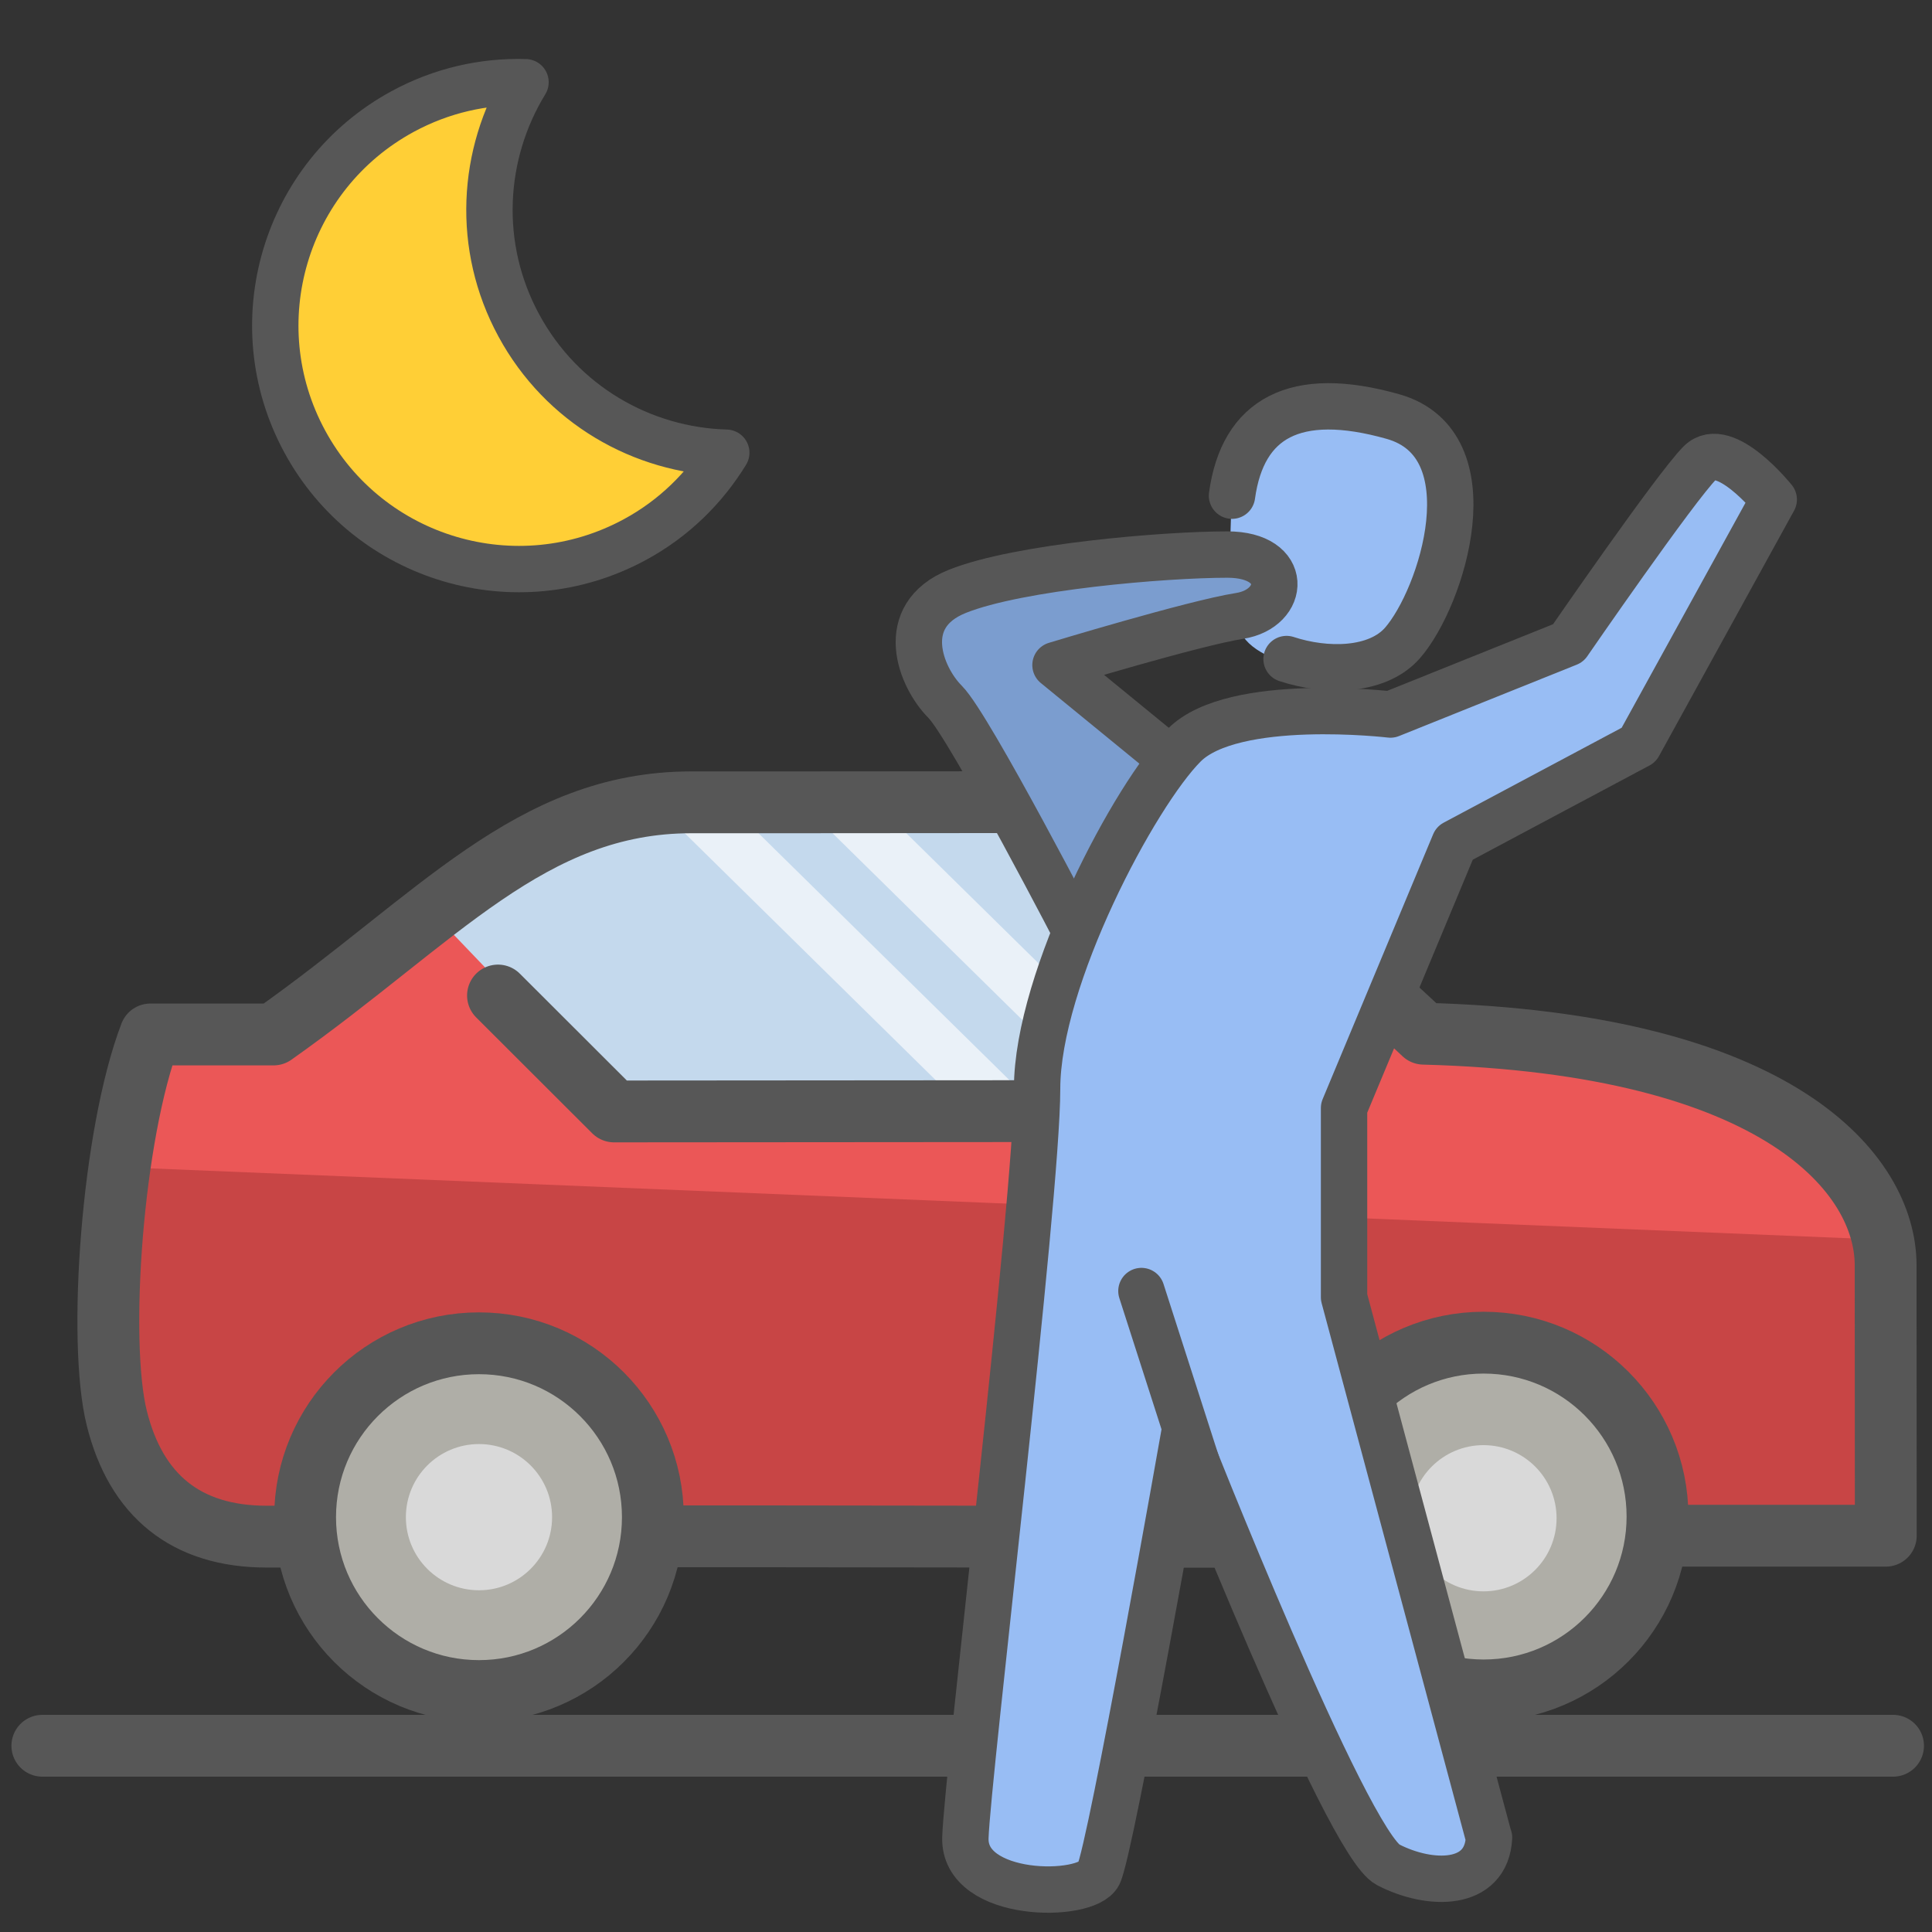
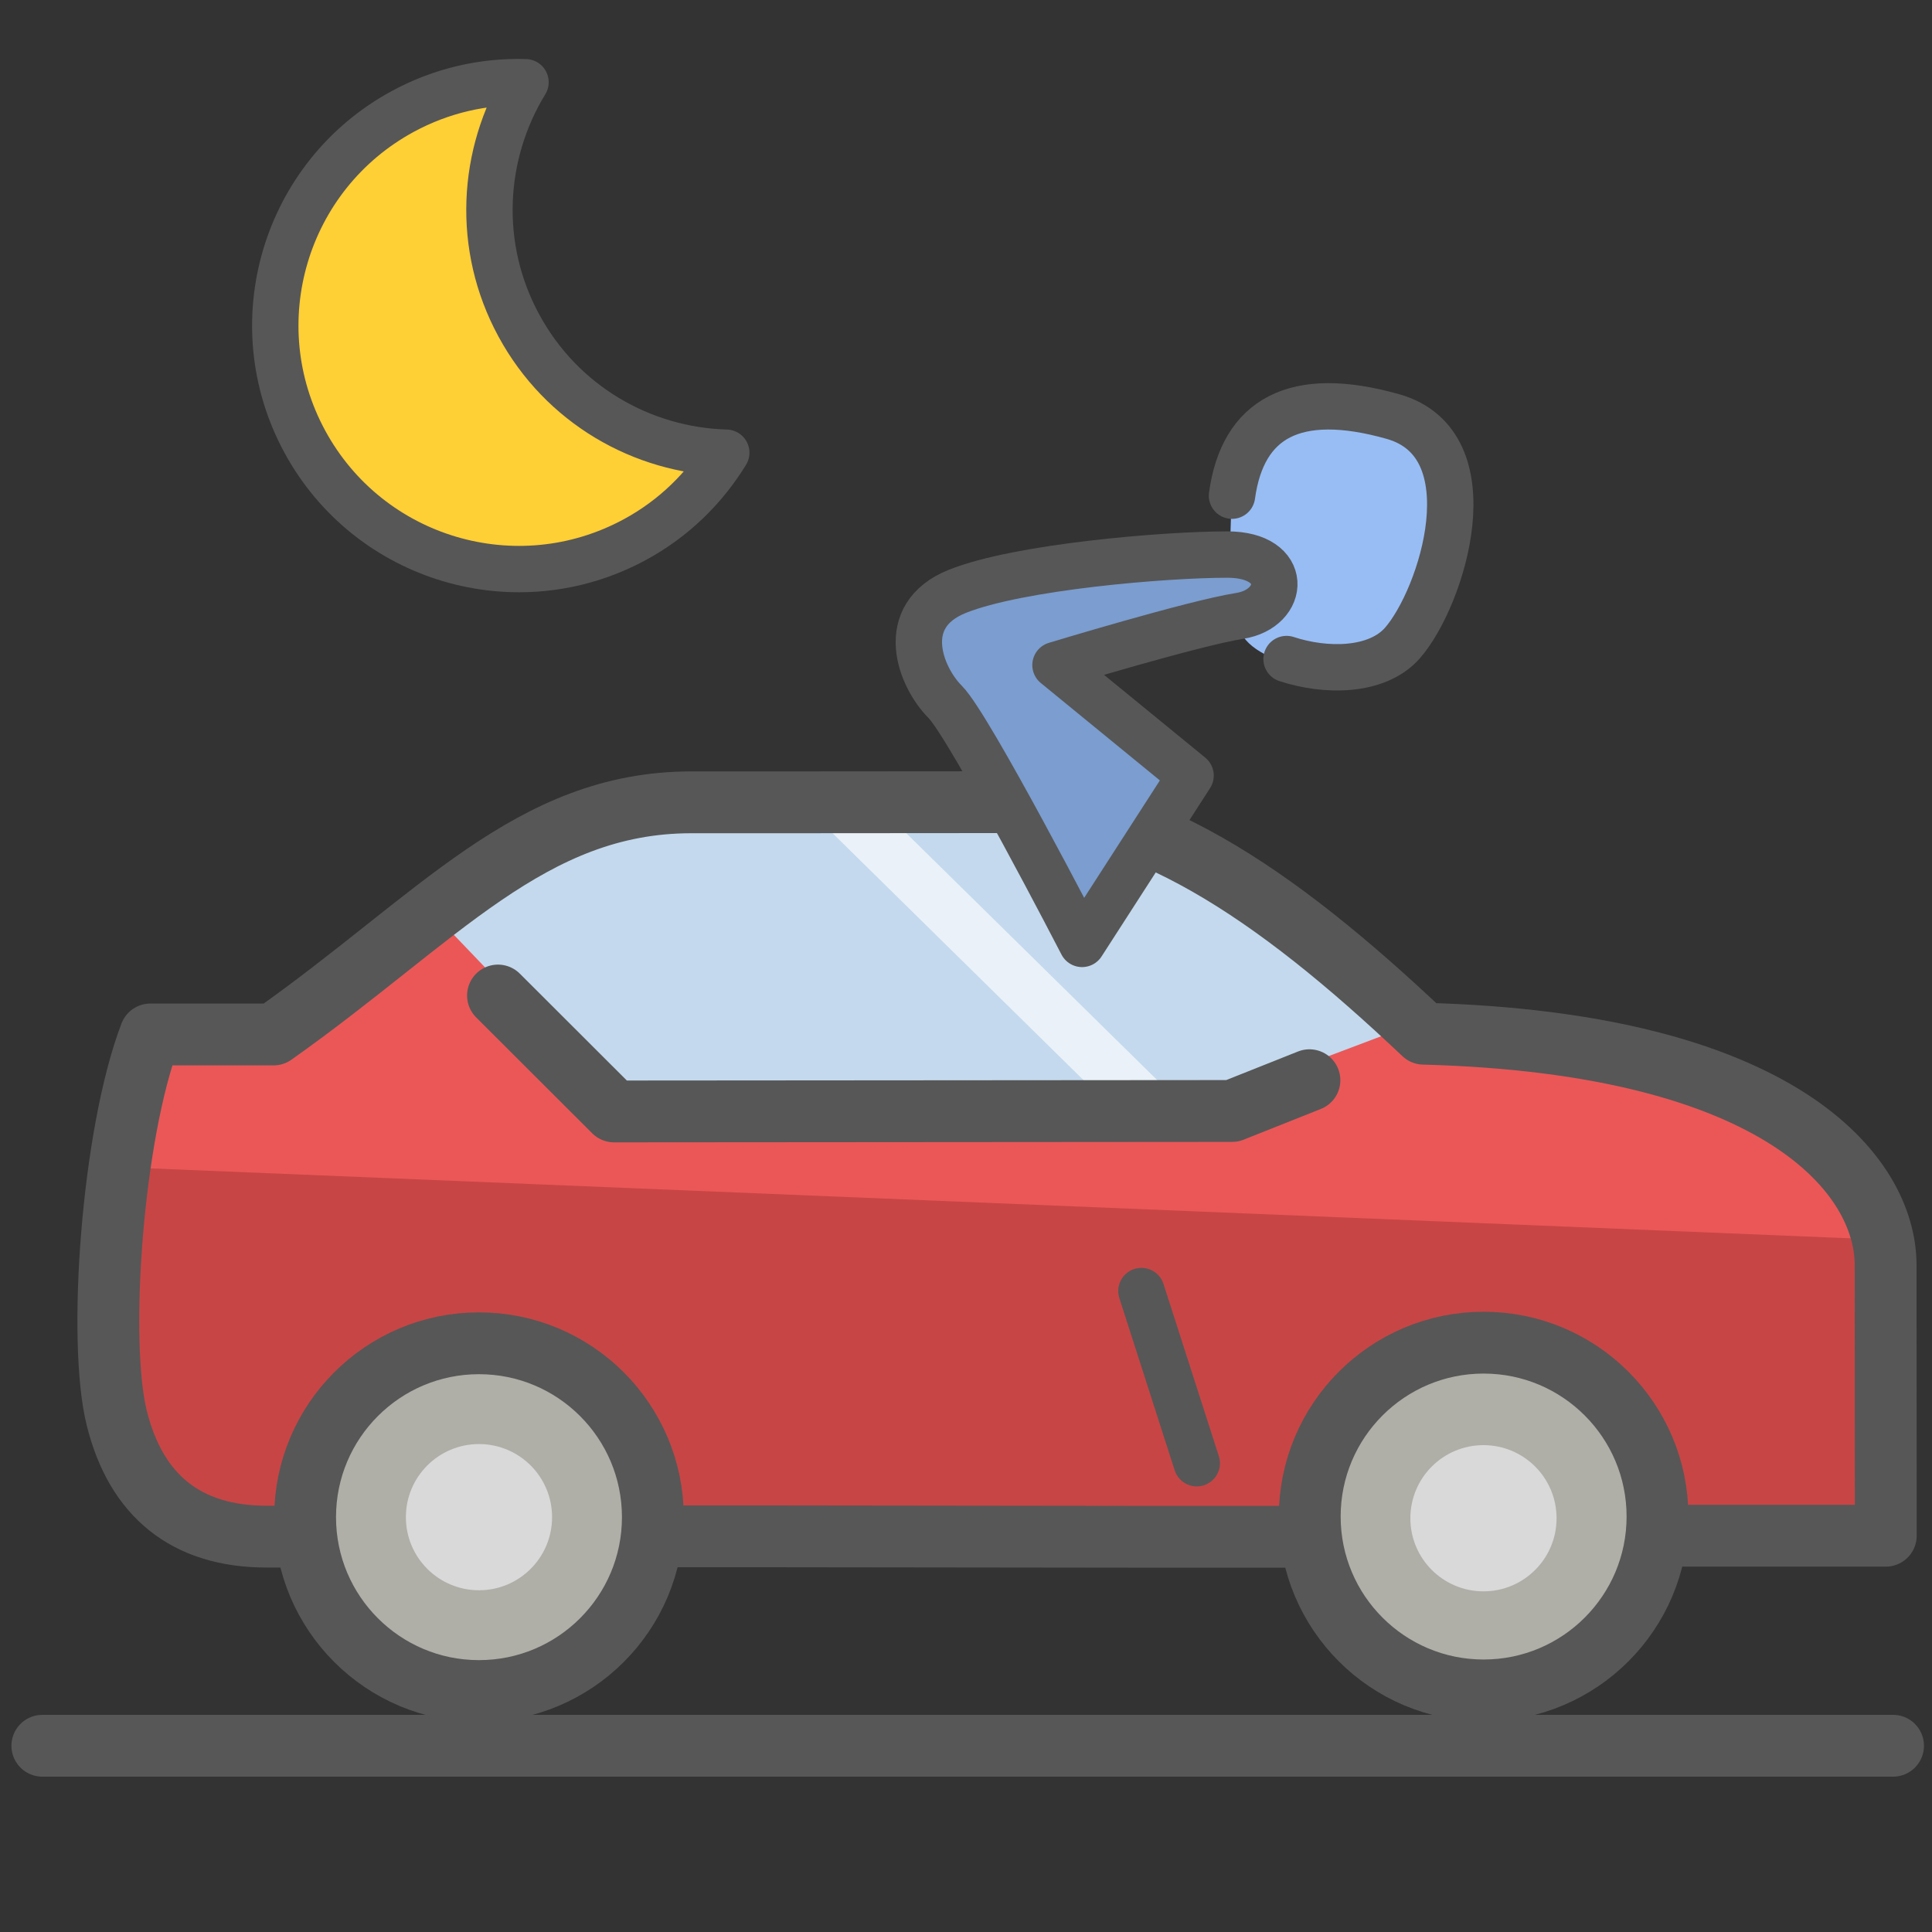
<svg xmlns="http://www.w3.org/2000/svg" id="Layer_1" data-name="Layer 1" viewBox="0 0 125 125">
  <rect x="0" y="0" width="125" height="125" fill="#333333" stroke="none" />
  <defs>
    <style>
      .cls-1 {
        fill: #98bdf4;
      }

      .cls-2 {
        fill: #afaea7;
      }

      .cls-3 {
        fill: #c84545;
      }

      .cls-4 {
        stroke: #575757;
      }

      .cls-4, .cls-5 {
        fill: none;
      }

      .cls-4, .cls-5, .cls-6, .cls-7, .cls-8, .cls-9 {
        stroke-linecap: round;
        stroke-linejoin: round;
      }

      .cls-4, .cls-7 {
        stroke-width: 4px;
      }

      .cls-5, .cls-6, .cls-7, .cls-8, .cls-9 {
        stroke: #575757;
      }

      .cls-5, .cls-6, .cls-8, .cls-9 {
        stroke-width: 3px;
      }

      .cls-6, .cls-7 {
        fill: #7b9dcf;
      }

      .cls-10 {
        fill: #eaf1f8;
      }

      .cls-11 {
        fill: #c4d9ed;
      }

      .cls-8 {
        fill: #ffcf36;
      }

      .cls-12 {
        fill: #eb5757;
        stroke: #424242;
      }

      .cls-9 {
        fill: #98bdf4;
      }

      .cls-13 {
        fill: #d9d9d9;
      }
    </style>
  </defs>
  <line class="cls-7" x1="2.74" y1="112.95" x2="122.48" y2="112.95" />
  <g>
    <g>
      <path class="cls-12" d="M10.2,67.49l8.52-.15c5.28-4.99,17.15-14.98,22.45-15.08l23.19-.42c10.98-.2,23.05,9.37,27.71,14.18,3-.05,10.32.29,15.66,2.09,6.67,2.25,13.83,5.91,13.92,10.64l.35,19.4-100.79,1.81c-2.2.51-7.57.14-11.46-5.47-3.89-5.61-1.31-20.33.46-26.99Z" />
      <path class="cls-3" d="M8.92,75.56l112.26,4.62.31,17.51-102.21,1.83c-4.26.08-8.09-2.22-10.03-5.03-1.55-2.24-.87-13.55-.34-18.93Z" />
      <path class="cls-11" d="M78.89,70.99l-38.8.7-11.58-12.1c.3-.64,2.04-2.5,6.54-4.85,5.63-2.94,13.68-2.61,27.39-3.33,10.97-.58,24.31,9.5,29.61,14.62l-13.16,4.97Z" />
-       <path class="cls-10" d="M66.74,71.29l-18.03-17.74-4.69.08,18.03,17.74,4.69-.08Z" />
      <path class="cls-10" d="M76.13,71.12l-18.03-17.74-4.69.08,18.03,17.74,4.69-.08Z" />
      <circle class="cls-2" cx="30.98" cy="98.57" r="11.36" />
      <circle class="cls-13" cx="30.99" cy="98.16" r="4.73" />
      <circle class="cls-2" cx="95.98" cy="98.23" r="11.36" />
      <circle class="cls-13" cx="95.98" cy="98.23" r="4.73" />
    </g>
    <g>
      <path class="cls-4" d="M42.24,99.4c2.27,0,4.71,0,7.24,0l24.95.03c3.64,0,7.12,0,10.31,0" />
      <path class="cls-4" d="M19.51,99.42s-1.9,0-2.26,0c-5.23,0-8.45-2.68-9.69-7.65-1.25-4.98-.31-18.36,2.17-24.84,2.99,0,3.24,0,7.97,0,10.63-7.51,16.61-15.01,27.02-15.02,4.73,0,10.14,0,19.6-.01,9.46,0,18.07,5.78,27.79,14.98,23.12.61,29.89,9.14,29.89,14.98,0,4.23.01,17.5.01,17.5h-14.6" />
      <polyline class="cls-4" points="84.72 69.89 79.72 71.88 39.73 71.91 32.22 64.41" />
      <circle class="cls-4" cx="95.99" cy="98.12" r="11.25" />
      <circle class="cls-4" cx="30.99" cy="98.16" r="11.25" />
    </g>
  </g>
  <g>
    <path class="cls-1" d="M80.44,41.18c-1.27-1.91-.76-8.47-.62-11.25,2.38-3.97,6.18-3.04,10.95-1.85,4.76,1.19,2.95,9.39.96,12.97-1.99,3.57-9.7,2.52-11.29.14Z" />
    <path class="cls-6" d="M70.01,61.07s-7.27-14.07-8.86-15.66c-1.59-1.59-3.18-5.56.79-7.15s13.42-2.38,17.47-2.38,3.78,3.5.79,3.97-11.91,3.18-11.91,3.18l8.74,7.15-7.02,10.89Z" />
-     <path class="cls-9" d="M96.33,118.89l-9.37-34.96v-12.24l7.15-17.14,11.91-6.35,8.74-15.88s-3.18-3.97-4.77-2.38-8.53,11.67-8.53,11.67l-11.5,4.62s-10.15-1.2-13.33,1.97-9.53,15.09-9.53,22.24-4.52,44.51-4.64,48.46,7.82,3.95,8.62,2.36,5.56-28.59,5.56-28.59c0,0,10.46,26.58,13.17,27.98,2.71,1.4,6.37,1.44,6.53-1.76Z" />
    <path class="cls-5" d="M83.24,42.64c2.52.83,5.85.84,7.5-1.04,2.57-2.94,5.71-12.86-.62-14.65-6.34-1.79-9.72.11-10.41,5.12" />
    <line class="cls-5" x1="73.85" y1="83.53" x2="77.43" y2="94.67" />
  </g>
  <path class="cls-8" d="M33.57,21.06c-2.78-5.12-2.41-11.1.43-15.74-2.68-.08-5.41.52-7.94,1.89-7.65,4.15-10.49,13.71-6.34,21.36,4.15,7.65,13.71,10.49,21.36,6.34,2.53-1.37,4.51-3.34,5.91-5.62-5.43-.15-10.64-3.1-13.42-8.23Z" />
</svg>